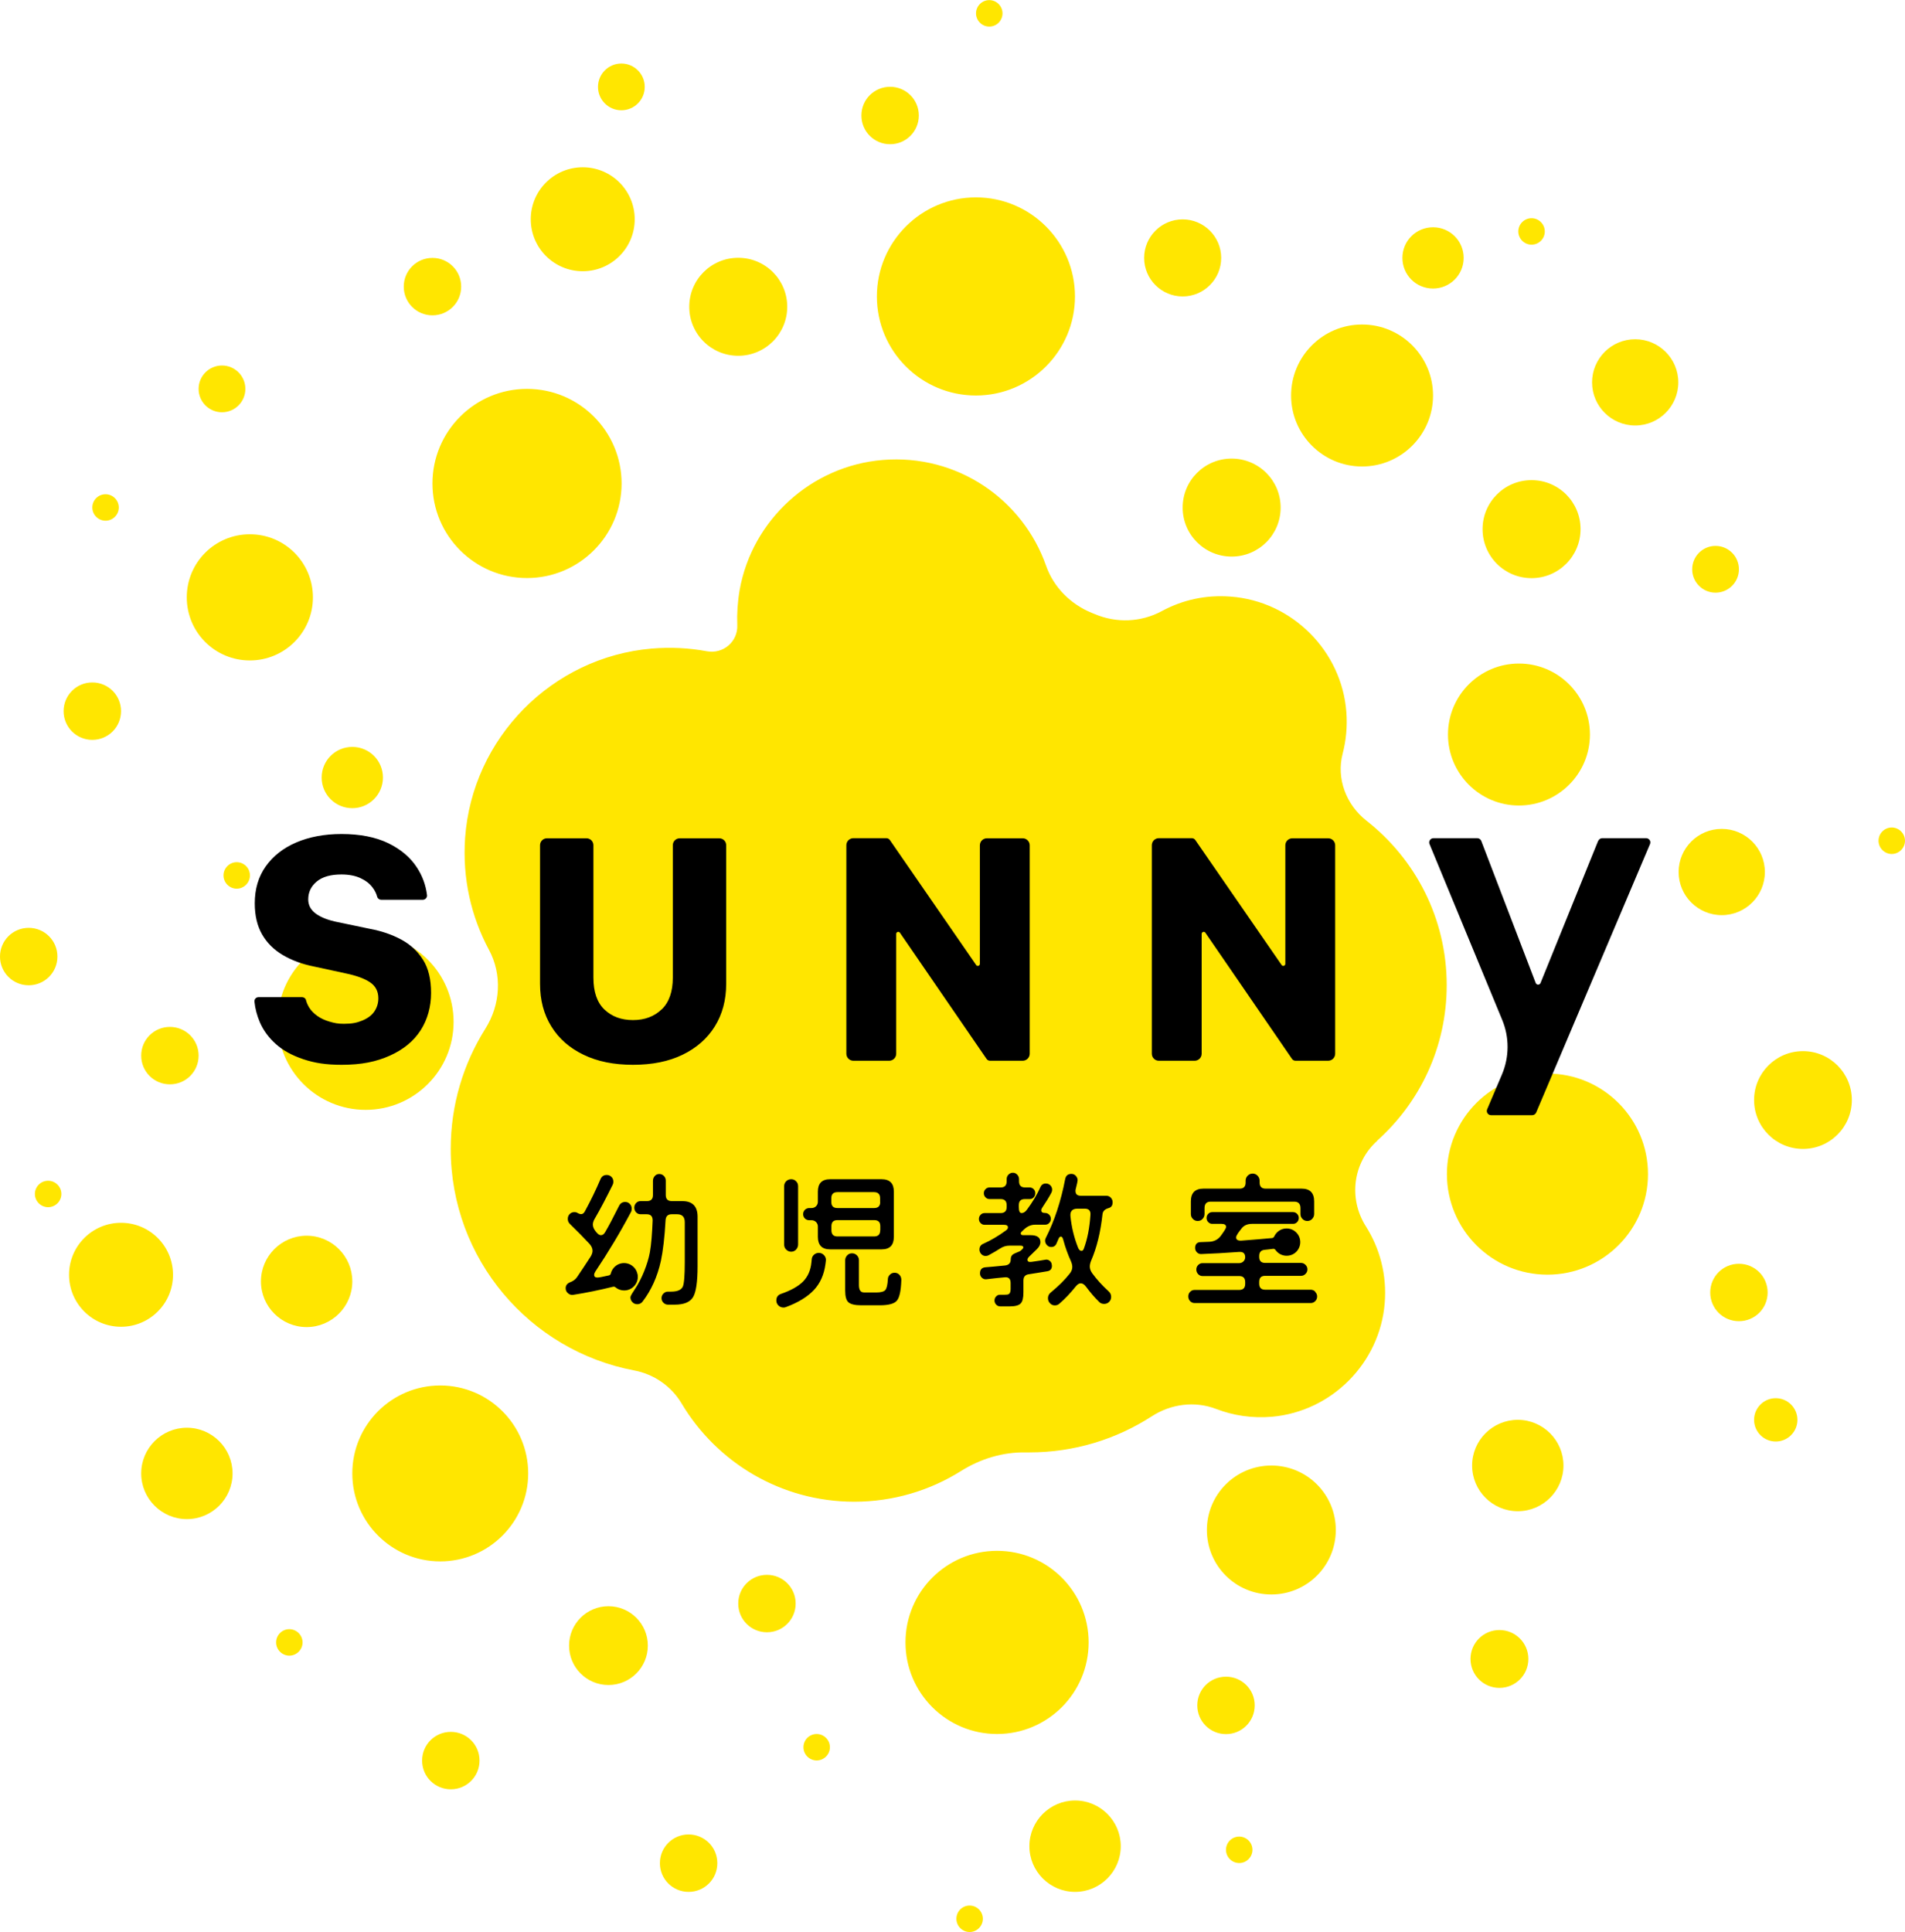
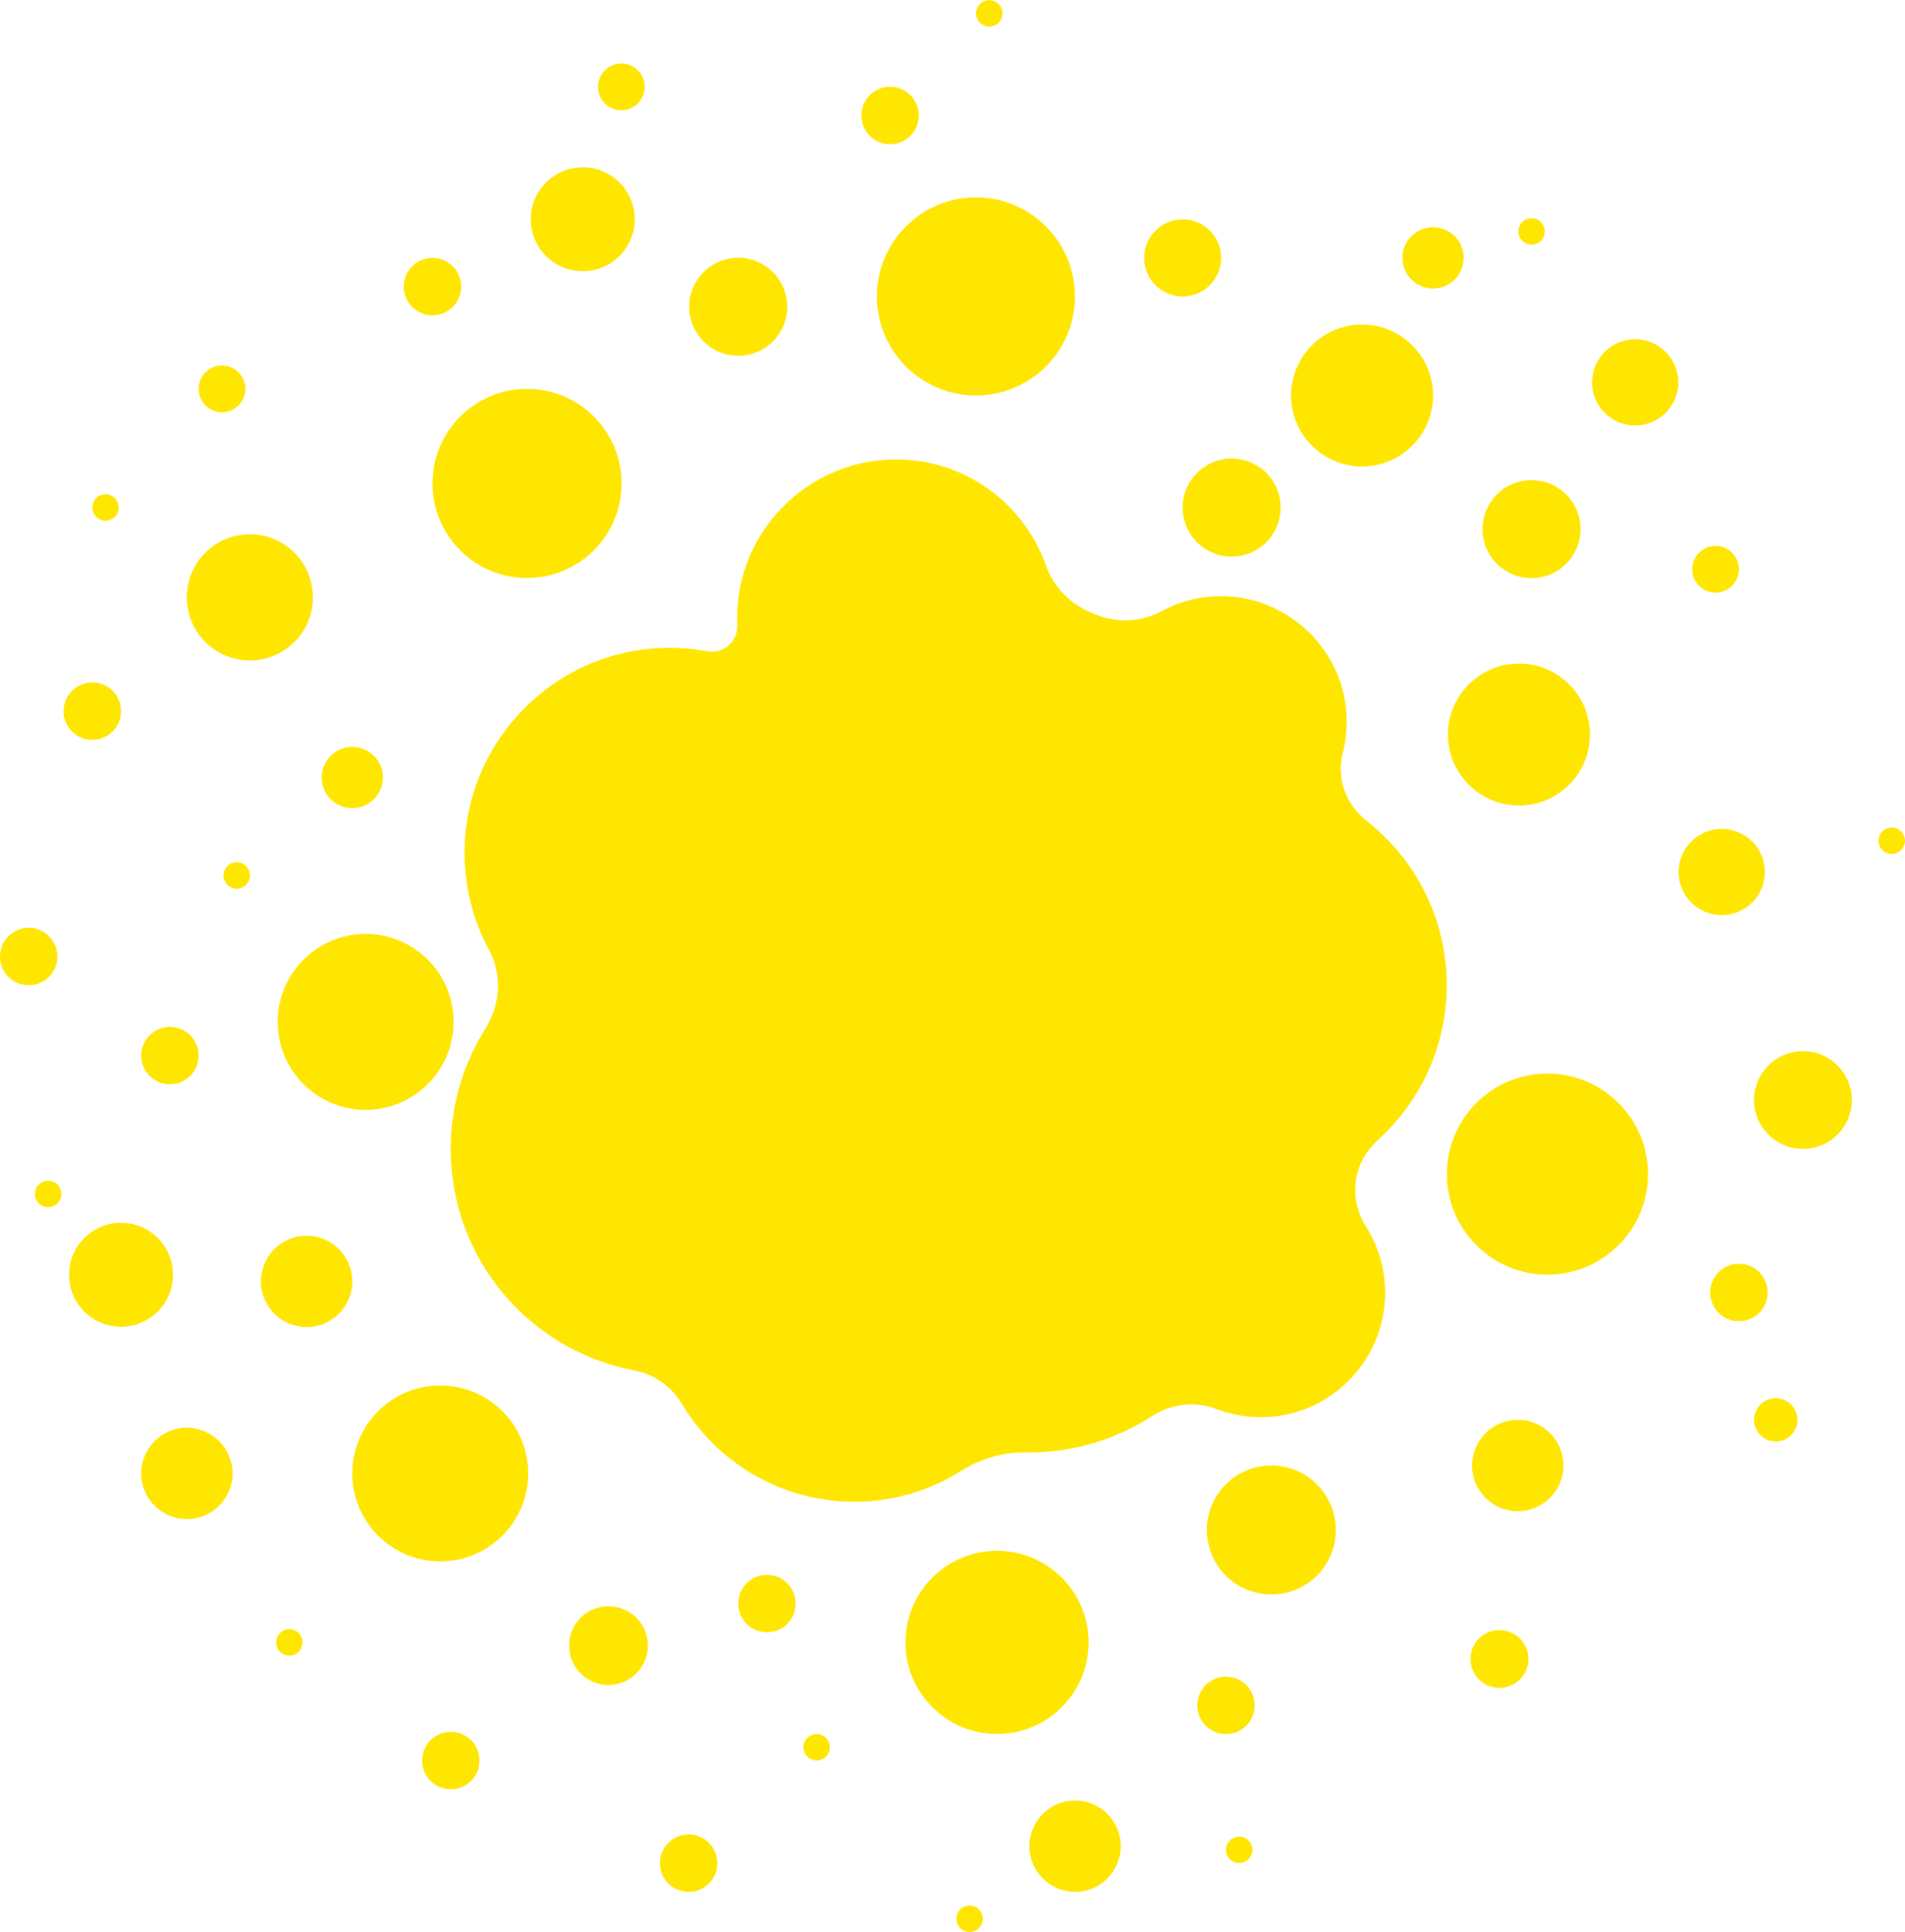
<svg xmlns="http://www.w3.org/2000/svg" viewBox="0 0 178.49 181">
  <path d="m129.05 106.86c-2.3 2.06-2.72 5.43-1.07 8.03 1.3 2.05 1.98 4.55 1.76 7.2-.46 5.6-4.96 10.13-10.55 10.63-1.86.16-3.63-.11-5.24-.73-2.01-.77-4.25-.47-6.05.7-3.3 2.13-7.23 3.37-11.45 3.37-.11 0-.23 0-.34 0-2.15-.04-4.24.6-6.06 1.74-2.9 1.82-6.33 2.88-10.01 2.88-6.88 0-12.9-3.7-16.18-9.21-.97-1.62-2.59-2.74-4.45-3.09-9.78-1.85-17.18-10.43-17.18-20.75 0-4.13 1.19-7.99 3.24-11.25 1.42-2.25 1.6-5.07.34-7.41-1.66-3.09-2.5-6.68-2.23-10.49.67-9.34 8.14-16.92 17.47-17.72 1.78-.15 3.52-.06 5.18.25 1.53.28 2.92-.9 2.85-2.46-.04-1.06.03-2.15.22-3.27 1.17-6.59 6.73-11.64 13.4-12.19 7.03-.58 13.14 3.73 15.31 9.9.71 2.03 2.31 3.62 4.3 4.43.08.03.16.07.25.1 2.04.87 4.34.78 6.29-.27s4.11-1.54 6.46-1.36c5.75.43 10.42 5.09 10.84 10.84.1 1.35-.03 2.65-.35 3.88-.61 2.34.34 4.79 2.24 6.28 4.57 3.58 7.51 9.14 7.51 15.4 0 5.79-2.51 10.98-6.51 14.56zm-35.63 38.42c-4.74 0-8.58 3.84-8.58 8.58s3.84 8.58 8.58 8.58 8.58-3.84 8.58-8.58-3.84-8.58-8.58-8.58zm17.39-97.73c0 2.53 2.05 4.59 4.59 4.59s4.59-2.05 4.59-4.59-2.05-4.59-4.59-4.59-4.59 2.05-4.59 4.59zm32.69 6.61c2.53 0 4.59-2.05 4.59-4.59s-2.05-4.59-4.59-4.59-4.59 2.05-4.59 4.59 2.05 4.59 4.59 4.59zm-74.33-20.83c2.53 0 4.59-2.05 4.59-4.59s-2.05-4.59-4.59-4.59-4.59 2.05-4.59 4.59 2.05 4.59 4.59 4.59zm-14.57-7.92c2.69 0 4.87-2.18 4.87-4.87s-2.18-4.87-4.87-4.87-4.87 2.18-4.87 4.87 2.18 4.87 4.87 4.87zm-43.26 98.88c2.69 0 4.87-2.18 4.87-4.87s-2.18-4.87-4.87-4.87-4.87 2.18-4.87 4.87 2.18 4.87 4.87 4.87zm12.07-62.42c3.26 0 5.91-2.64 5.91-5.91s-2.64-5.91-5.91-5.91-5.91 2.64-5.91 5.91 2.64 5.91 5.91 5.91zm17.11-16.58c0 4.9 3.97 8.86 8.86 8.86s8.86-3.97 8.86-8.86-3.97-8.86-8.86-8.86-8.86 3.97-8.86 8.86zm8.97 92.74c0-4.55-3.69-8.24-8.24-8.24s-8.24 3.69-8.24 8.24 3.69 8.24 8.24 8.24 8.24-3.69 8.24-8.24zm32.67-110.26c0 5.13 4.16 9.28 9.28 9.28s9.28-4.16 9.28-9.28-4.16-9.28-9.28-9.28-9.28 4.16-9.28 9.28zm-47.9 59.72c-4.55 0-8.24 3.69-8.24 8.24s3.69 8.24 8.24 8.24 8.24-3.69 8.24-8.24-3.69-8.24-8.24-8.24zm110.73 13.08c-5.21 0-9.42 4.22-9.42 9.42s4.22 9.42 9.42 9.42 9.42-4.22 9.42-9.42-4.22-9.42-9.42-9.42zm-9.32-31.76c0 3.67 2.98 6.65 6.65 6.65s6.65-2.98 6.65-6.65-2.98-6.65-6.65-6.65-6.65 2.98-6.65 6.65zm-8.05-25.11c3.67 0 6.65-2.98 6.65-6.65s-2.98-6.65-6.65-6.65-6.65 2.98-6.65 6.65 2.98 6.65 6.65 6.65zm-94.61 32.01c1.58 0 2.87-1.28 2.87-2.87s-1.28-2.87-2.87-2.87-2.87 1.28-2.87 2.87 1.28 2.87 2.87 2.87zm101.26-48.68c1.58 0 2.87-1.28 2.87-2.87s-1.28-2.87-2.87-2.87-2.87 1.28-2.87 2.87 1.28 2.87 2.87 2.87zm-105.54 88.73c-2.36 0-4.28 1.92-4.28 4.28s1.92 4.28 4.28 4.28 4.28-1.92 4.28-4.28-1.92-4.28-4.28-4.28zm72 52.91c-2.36 0-4.28 1.92-4.28 4.28s1.92 4.28 4.28 4.28 4.28-1.92 4.28-4.28-1.92-4.28-4.28-4.28zm-83.22-34.92c-2.36 0-4.28 1.92-4.28 4.28s1.92 4.28 4.28 4.28 4.28-1.92 4.28-4.28-1.92-4.28-4.28-4.28zm124.7-.74c-2.36 0-4.28 1.92-4.28 4.28s1.92 4.28 4.28 4.28 4.28-1.92 4.28-4.28-1.92-4.28-4.28-4.28zm-23.09 4.28c-3.34 0-6.04 2.7-6.04 6.04s2.7 6.04 6.04 6.04 6.04-2.7 6.04-6.04-2.7-6.04-6.04-6.04zm42.2-59.64c-2.23 0-4.04 1.81-4.04 4.04s1.81 4.04 4.04 4.04 4.04-1.81 4.04-4.04-1.81-4.04-4.04-4.04zm-8.11-37.79c2.23 0 4.04-1.81 4.04-4.04s-1.81-4.04-4.04-4.04-4.04 1.81-4.04 4.04 1.81 4.04 4.04 4.04zm-42.4-12.09c1.99 0 3.61-1.62 3.61-3.61s-1.62-3.61-3.61-3.61-3.61 1.62-3.61 3.61 1.62 3.61 3.61 3.61zm32.69-4.85c.69 0 1.24-.56 1.24-1.24s-.56-1.24-1.24-1.24-1.24.56-1.24 1.24.56 1.24 1.24 1.24zm-50.81-20.43c.69 0 1.24-.56 1.24-1.24s-.56-1.24-1.24-1.24-1.24.56-1.24 1.24.56 1.24 1.24 1.24zm-88.18 108.12c-.69 0-1.24.56-1.24 1.24s.56 1.24 1.24 1.24 1.24-.56 1.24-1.24-.56-1.24-1.24-1.24zm22.6 42.01c-.69 0-1.24.56-1.24 1.24s.56 1.24 1.24 1.24 1.24-.56 1.24-1.24-.56-1.24-1.24-1.24zm-3.69-70.61c0-.69-.56-1.24-1.24-1.24s-1.24.56-1.24 1.24.56 1.24 1.24 1.24 1.24-.56 1.24-1.24zm92.69 90.04c-.69 0-1.24.56-1.24 1.24s.56 1.24 1.24 1.24 1.24-.56 1.24-1.24-.56-1.24-1.24-1.24zm-39.59-9.61c-.69 0-1.24.56-1.24 1.24s.56 1.24 1.24 1.24 1.24-.56 1.24-1.24-.56-1.24-1.24-1.24zm14.33 16.07c-.69 0-1.24.56-1.24 1.24s.56 1.24 1.24 1.24 1.24-.56 1.24-1.24-.56-1.24-1.24-1.24zm-80.96-132.21c-.69 0-1.24.56-1.24 1.24s.56 1.24 1.24 1.24 1.24-.56 1.24-1.24-.56-1.24-1.24-1.24zm167.36 31.22c-.69 0-1.24.56-1.24 1.24s.56 1.24 1.24 1.24 1.24-.56 1.24-1.24-.56-1.24-1.24-1.24zm-36.76 75.18c-1.5 0-2.71 1.21-2.71 2.71s1.21 2.71 2.71 2.71 2.71-1.21 2.71-2.71-1.21-2.71-2.71-2.71zm-83.48-2.23c-2.04 0-3.69 1.65-3.69 3.69s1.65 3.69 3.69 3.69 3.69-1.65 3.69-3.69-1.65-3.69-3.69-3.69zm-54.32-63.55c-1.49 0-2.69 1.2-2.69 2.69s1.2 2.69 2.69 2.69 2.69-1.2 2.69-2.69-1.2-2.69-2.69-2.69zm13.23 9.28c-1.49 0-2.69 1.2-2.69 2.69s1.2 2.69 2.69 2.69 2.69-1.2 2.69-2.69-1.2-2.69-2.69-2.69zm26.32 66.04c-1.49 0-2.69 1.2-2.69 2.69s1.2 2.69 2.69 2.69 2.69-1.2 2.69-2.69-1.2-2.69-2.69-2.69zm29.62-14.71c-1.49 0-2.69 1.2-2.69 2.69s1.2 2.69 2.69 2.69 2.69-1.2 2.69-2.69-1.2-2.69-2.69-2.69zm91.07-29.14c-1.49 0-2.69 1.2-2.69 2.69s1.2 2.69 2.69 2.69 2.69-1.2 2.69-2.69-1.2-2.69-2.69-2.69zm-154.28-54.46c-1.49 0-2.69 1.2-2.69 2.69s1.2 2.69 2.69 2.69 2.69-1.2 2.69-2.69-1.2-2.69-2.69-2.69zm55.87 107.92c-1.49 0-2.69 1.2-2.69 2.69s1.2 2.69 2.69 2.69 2.69-1.2 2.69-2.69-1.2-2.69-2.69-2.69zm50.35-14.78c-1.49 0-2.69 1.2-2.69 2.69s1.2 2.69 2.69 2.69 2.69-1.2 2.69-2.69-1.2-2.69-2.69-2.69zm-31.47-143.56c1.49 0 2.69-1.2 2.69-2.69s-1.2-2.69-2.69-2.69-2.69 1.2-2.69 2.69 1.2 2.69 2.69 2.69zm-42.88 16.03c1.49 0 2.69-1.2 2.69-2.69s-1.2-2.69-2.69-2.69-2.69 1.2-2.69 2.69 1.2 2.69 2.69 2.69zm-17.53 6.89c0-1.21-.98-2.19-2.19-2.19s-2.19.98-2.19 2.19.98 2.19 2.19 2.19 2.19-.98 2.19-2.19zm35.23-26.1c1.21 0 2.19-.98 2.19-2.19s-.98-2.19-2.19-2.19-2.19.98-2.19 2.19.98 2.19 2.19 2.19zm104.71 43c0-1.21-.98-2.19-2.19-2.19s-2.19.98-2.19 2.19.98 2.19 2.19 2.19 2.19-.98 2.19-2.19zm3.45 77.65c-1.12 0-2.03.91-2.03 2.03s.91 2.03 2.03 2.03 2.03-.91 2.03-2.03-.91-2.03-2.03-2.03zm2.55-32.51c-2.53 0-4.58 2.05-4.58 4.58s2.05 4.58 4.58 4.58 4.58-2.05 4.58-4.58-2.05-4.58-4.58-4.58z" fill="#ffe600" />
-   <path d="m28.3 93.41c.17 0 .33.11.37.28.06.24.16.46.29.68.19.31.45.57.77.8s.71.41 1.16.54.76.2 1.33.2c.78 0 1.23-.1 1.74-.31.5-.21.88-.49 1.12-.85s.37-.77.37-1.23c0-.65-.26-1.15-.78-1.5s-1.29-.63-2.31-.84l-2.95-.64c-1.11-.22-2.08-.58-2.91-1.07s-1.48-1.13-1.94-1.93-.69-1.77-.69-2.92c0-1.33.34-2.49 1.03-3.46s1.64-1.72 2.86-2.24 2.63-.79 4.24-.79c1.74 0 3.2.29 4.38.86 1.18.58 2.07 1.33 2.68 2.27.53.81.84 1.68.95 2.6.03.23-.17.43-.4.43h-3.89c-.17 0-.33-.11-.38-.28-.08-.31-.23-.61-.44-.88-.27-.36-.65-.65-1.13-.87s-1.08-.34-1.78-.34c-1.01 0-1.78.22-2.31.66s-.8 1-.8 1.67c0 .56.25 1.01.74 1.36s1.18.61 2.05.78l3.02.63c1.07.2 2.03.53 2.89.99s1.54 1.09 2.05 1.89.76 1.84.76 3.12-.33 2.49-.98 3.5-1.61 1.8-2.88 2.37-2.65.86-4.52.86c-1.47 0-2.53-.17-3.58-.52s-1.91-.82-2.58-1.42-1.17-1.28-1.5-2.04c-.27-.63-.44-1.27-.51-1.94-.02-.23.16-.42.39-.42h4.04zm33.7 1.15c.69-.67 1.04-1.66 1.04-2.98v-12.4c0-.36.29-.65.65-.65h3.7c.36 0 .65.29.65.65v12.98c0 1.53-.36 2.86-1.07 4s-1.72 2.02-3.02 2.65-2.85.94-4.64.94-3.33-.31-4.63-.94c-1.31-.63-2.32-1.51-3.02-2.65-.71-1.14-1.06-2.47-1.06-4v-12.98c0-.36.29-.65.65-.65h3.7c.36 0 .65.29.65.65v12.4c0 1.33.34 2.33 1.03 2.99s1.58.99 2.68.99 2-.34 2.69-1.01zm17.3 4.14v-19.52c0-.37.3-.66.66-.66h3.09c.13 0 .26.07.33.18l8.08 11.7c.11.16.35.08.35-.11v-11.1c0-.37.3-.66.66-.66h3.35c.37 0 .66.3.66.66v19.52c0 .37-.3.66-.66.66h-3.06c-.13 0-.26-.07-.33-.18l-8.11-11.81c-.11-.16-.35-.08-.35.11v11.22c0 .37-.3.66-.66.66h-3.35c-.37 0-.66-.3-.66-.66zm28.62 0v-19.52c0-.37.3-.66.66-.66h3.09c.13 0 .26.07.33.18l8.08 11.7c.11.16.35.08.35-.11v-11.1c0-.37.3-.66.66-.66h3.35c.37 0 .66.3.66.66v19.52c0 .37-.3.66-.66.66h-3.06c-.13 0-.26-.07-.33-.18l-8.11-11.81c-.11-.16-.35-.08-.35.11v11.22c0 .37-.3.66-.66.66h-3.35c-.37 0-.66-.3-.66-.66zm41.82-19.93-5.4 13.32c-.08.2-.37.2-.45 0l-5.1-13.31c-.06-.15-.21-.26-.37-.26h-4.11c-.28 0-.48.29-.37.55l6.81 16.47c.68 1.64.67 3.48-.02 5.11l-1.39 3.27c-.11.26.08.55.37.55h3.85c.16 0 .3-.1.37-.24l10.67-25.16c.11-.26-.08-.55-.37-.55h-4.11c-.16 0-.31.1-.37.25zm-85.8 33.75h-1c-.37 0-.56-.19-.56-.57v-1.35c0-.17-.06-.32-.18-.44s-.26-.18-.43-.18-.31.06-.42.19c-.12.13-.17.28-.17.45v1.33c0 .38-.19.57-.56.57h-.6c-.17 0-.31.06-.42.18s-.17.26-.17.43.06.32.17.44.25.18.42.18h.57c.38 0 .56.19.56.58-.05 1.27-.13 2.27-.26 2.99-.2 1.1-.77 2.51-1.39 3.43-.19.29-.43.64-.43.78 0 .18.06.33.19.46.12.13.28.19.45.19.2 0 .37-.08.5-.25.81-1.06 1.38-2.32 1.71-3.8.2-.94.35-2.21.44-3.81.02-.38.21-.57.57-.57h.51c.48 0 .72.25.72.74v3.72c0 1.26-.06 2.03-.18 2.31-.14.32-.51.48-1.11.48h-.29c-.16 0-.3.06-.42.18s-.18.26-.18.43.06.31.18.43.26.18.42.18h.65c.86 0 1.43-.24 1.71-.71s.42-1.44.42-2.9v-4.63c0-.97-.48-1.46-1.43-1.46zm34.61 6c0-.16-.06-.29-.19-.4-.12-.1-.26-.14-.41-.11-.31.06-.74.12-1.29.2-.26.04-.39-.03-.39-.2 0-.09.06-.19.17-.3l.69-.67c.23-.22.35-.44.35-.68 0-.43-.31-.65-.92-.65h-.68c-.16 0-.24-.05-.24-.16 0-.06.03-.12.1-.18l.21-.2c.31-.29.65-.44 1.04-.44h.93c.15 0 .28-.05.38-.16.11-.11.16-.24.16-.39s-.05-.28-.16-.39-.23-.16-.38-.16c-.24 0-.36-.08-.36-.25 0-.08.03-.16.1-.26.33-.49.62-.95.85-1.39.05-.09.07-.18.07-.28 0-.16-.06-.3-.17-.41s-.25-.17-.42-.17c-.24 0-.41.11-.51.34-.31.7-.73 1.4-1.25 2.1-.16.22-.33.33-.51.33s-.26-.19-.26-.57v-.17c0-.38.18-.57.56-.57h.46c.15 0 .27-.05.37-.16s.15-.24.15-.39-.05-.28-.15-.38-.23-.16-.37-.16h-.44c-.37 0-.56-.19-.56-.57v-.21c0-.16-.06-.3-.17-.42-.12-.12-.25-.18-.41-.18s-.29.06-.41.18-.17.26-.17.42v.21c0 .38-.19.57-.56.57h-1.04c-.15 0-.28.05-.38.16-.11.1-.16.23-.16.38s.05.28.16.39.23.16.38.16h1.04c.37 0 .56.19.56.57v.17c0 .38-.19.57-.56.57h-1.5c-.15 0-.28.05-.38.16-.11.11-.16.24-.16.39s.05.28.16.39.23.16.38.16h1.82c.24 0 .36.08.36.24 0 .1-.06.2-.18.28-.71.52-1.42.94-2.14 1.26-.23.1-.35.28-.35.54 0 .16.06.3.17.42s.25.18.41.18c.1 0 .19-.02.28-.07.46-.25.83-.47 1.09-.64s.55-.26.87-.26h1c.19 0 .29.05.29.16 0 .07-.04.13-.12.2l-.1.09c-.06.06-.18.12-.35.18s-.3.13-.4.19c-.14.1-.21.26-.21.47 0 .34-.18.53-.53.57-.76.08-1.37.13-1.85.17-.33.03-.5.22-.5.57 0 .16.06.3.18.41s.26.16.42.14c.76-.09 1.32-.15 1.69-.18.39-.05.58.13.58.54v.55c0 .28-.07.45-.22.5-.06.03-.18.04-.33.04h-.44c-.15 0-.27.05-.37.16-.1.1-.15.23-.15.38s.05.28.16.39.23.16.37.16h.92c.49 0 .82-.09 1-.27s.26-.53.26-1.05v-1.1c0-.35.17-.55.51-.59.79-.12 1.36-.22 1.73-.28.29-.05.43-.22.43-.52zm5.12-6.5h-2.4c-.33 0-.5-.15-.5-.45 0-.07 0-.14.03-.21.11-.44.17-.71.17-.79 0-.16-.06-.3-.17-.42s-.25-.18-.42-.18c-.32 0-.52.17-.58.5-.4 2.07-1 3.9-1.82 5.51-.04.08-.06.16-.06.24 0 .16.06.3.17.42s.24.18.4.18c.24 0 .41-.11.5-.33l.19-.44c.06-.14.14-.21.22-.21.09 0 .16.09.21.26.2.75.45 1.43.74 2.07.08.19.12.36.12.52 0 .22-.08.42-.24.62-.46.59-1.06 1.18-1.79 1.78-.17.14-.25.32-.25.52 0 .19.06.35.19.48.12.13.27.2.45.2.17 0 .31-.05.43-.16.54-.47 1.05-1.01 1.53-1.61.16-.2.31-.3.47-.3.17 0 .33.1.49.31.4.54.81 1.02 1.24 1.44.12.12.27.18.46.18s.34-.06.47-.19.19-.29.19-.47c0-.21-.08-.38-.24-.52-.6-.55-1.11-1.11-1.54-1.7-.15-.21-.22-.42-.22-.62 0-.16.04-.34.12-.54.54-1.24.89-2.69 1.07-4.36.03-.28.21-.47.56-.57.26-.07.39-.25.39-.55 0-.17-.06-.31-.17-.43-.12-.12-.25-.18-.41-.18zm-2.12 4.96c-.05.13-.12.2-.22.2-.13 0-.24-.1-.32-.3-.36-.91-.6-1.87-.71-2.9-.06-.5.16-.75.65-.75h.68c.39 0 .57.19.54.58-.08 1.23-.29 2.28-.62 3.17zm-27.42.28c.18 0 .34-.07.46-.2s.19-.29.19-.48v-5.45c0-.19-.06-.35-.19-.47-.12-.13-.28-.19-.46-.19s-.34.06-.47.19-.19.29-.19.47v5.45c0 .19.06.35.19.48s.29.2.47.2zm2.58.11c-.17 0-.31.06-.44.17-.12.11-.2.25-.21.41l-.03.3c-.07.75-.34 1.35-.78 1.8-.45.45-1.14.84-2.07 1.16-.3.1-.44.31-.44.62 0 .19.07.35.2.47.13.13.29.19.48.19.06 0 .13-.01.21-.04 1.15-.42 2.02-.96 2.62-1.59.6-.64.96-1.45 1.09-2.43l.04-.31c.03-.2-.03-.37-.16-.52s-.3-.23-.49-.23zm7.04-1.51v-4.23c0-.77-.38-1.16-1.15-1.16h-4.82c-.77 0-1.15.39-1.15 1.16v.96c0 .32-.26.58-.58.58h-.23c-.31 0-.57.25-.57.57s.25.57.57.57h.23c.32 0 .58.26.58.58v.97c0 .78.38 1.18 1.15 1.18h4.82c.77 0 1.15-.39 1.15-1.18zm-1.28-.61c0 .39-.19.58-.57.58h-3.43c-.38 0-.57-.19-.57-.58v-.38c0-.38.18-.57.56-.57h3.46c.37 0 .56.19.56.57v.38zm0-2.65c0 .38-.19.57-.56.57h-3.46c-.37 0-.56-.19-.56-.57v-.35c0-.38.19-.57.57-.57h3.43c.38 0 .57.19.57.57v.35zm1.34 6.63c-.17 0-.31.06-.43.18s-.19.26-.19.42c-.03.53-.11.87-.24 1.02s-.42.23-.85.23h-.92c-.18 0-.31 0-.39-.03-.2-.06-.31-.28-.31-.67v-2.32c0-.18-.06-.33-.19-.46s-.28-.19-.46-.19-.33.06-.45.19-.19.28-.19.46v2.83c0 .56.1.93.31 1.11.2.18.6.28 1.18.28h1.75c.81 0 1.35-.14 1.6-.43s.39-.94.42-1.95c0-.18-.05-.33-.17-.47-.12-.13-.28-.2-.45-.2zm28.41-4.85c.18 0 .33-.06.45-.19s.19-.28.19-.46v-.55c0-.41.19-.61.58-.61h7.81c.4 0 .6.2.6.61v.55c0 .18.06.33.19.46.12.13.28.19.45.19s.33-.06.45-.19.19-.28.19-.46v-1.18c0-.8-.39-1.2-1.18-1.2h-3.37c-.37 0-.56-.19-.56-.57v-.17c0-.18-.06-.33-.19-.47-.13-.13-.28-.2-.46-.2-.19 0-.34.07-.47.2s-.19.29-.19.47v.17c0 .38-.19.57-.56.57h-3.39c-.79 0-1.18.4-1.18 1.2v1.18c0 .18.06.33.19.46.12.13.28.19.45.19zm11.01 6.62c-.12-.12-.26-.18-.43-.18h-4.26c-.37 0-.56-.19-.56-.57v-.16c0-.38.18-.57.56-.57h3.36c.16 0 .3-.06.42-.18s.18-.26.18-.43c0-.16-.06-.3-.18-.42s-.26-.18-.42-.18h-3.36c-.37 0-.56-.19-.56-.57v-.08c0-.36.18-.55.53-.58.07 0 .54-.06.78-.09.09-.01.17.03.22.11.27.38.74.61 1.27.52s.94-.51 1.03-1.03c.14-.81-.48-1.51-1.26-1.51-.52 0-.96.31-1.16.75-.04.08-.11.14-.19.15-.52.05-2.11.19-2.87.24-.34.02-.51-.08-.51-.3 0-.09.06-.22.18-.4.09-.12.18-.25.28-.37.22-.33.56-.5 1.03-.5h3.84c.15 0 .28-.05.38-.16.11-.11.16-.24.16-.39s-.05-.28-.16-.39-.23-.16-.38-.16h-7.56c-.15 0-.28.05-.38.16-.11.11-.16.24-.16.39s.05.28.16.39.23.16.38.16h.87c.28 0 .42.1.42.3 0 .1-.17.38-.51.84-.26.34-.62.52-1.07.54l-.78.03c-.36 0-.54.19-.54.55 0 .16.06.3.17.41s.25.17.4.16c1.04-.04 2.22-.1 3.54-.2.39-.03.58.14.58.5 0 .3-.25.55-.56.55h-3.44c-.16 0-.29.06-.41.18s-.17.26-.17.42c0 .17.06.31.17.43.12.12.25.18.41.18h3.44c.37 0 .56.19.56.57v.16c0 .38-.19.57-.56.57h-4.18c-.17 0-.31.06-.42.18-.12.12-.17.26-.17.43s.06.32.17.44c.12.12.26.18.42.18h10.87c.17 0 .31-.06.43-.18s.18-.27.18-.44c0-.16-.06-.3-.18-.42zm-63.5-1.64c-.09-.5-.5-.91-1-1.01-.71-.14-1.34.31-1.5.95-.02.09-.09.16-.18.18-.58.13-.93.2-1.07.2-.2 0-.31-.08-.31-.25 0-.09.04-.2.11-.31 1.21-1.81 2.33-3.67 3.34-5.58.05-.09.07-.19.07-.31 0-.18-.06-.33-.18-.45s-.26-.18-.43-.18c-.26 0-.45.12-.57.35-.53 1.06-.96 1.88-1.3 2.46-.11.2-.25.3-.4.3-.13 0-.25-.07-.37-.21l-.1-.11c-.19-.23-.29-.45-.29-.67 0-.16.05-.33.15-.51.56-.96 1.12-2.04 1.71-3.23.04-.08.06-.17.06-.28 0-.18-.06-.33-.18-.45s-.27-.18-.44-.18c-.28 0-.47.13-.58.38-.43 1.01-.92 2.02-1.47 3.03-.09.17-.21.26-.35.26-.09 0-.22-.04-.37-.13-.06-.04-.15-.06-.26-.06-.18 0-.32.06-.44.18s-.18.27-.18.45c0 .19.06.34.19.47.71.69 1.33 1.32 1.85 1.88.18.21.28.42.28.64 0 .17-.06.35-.18.55-.43.66-.85 1.3-1.28 1.93-.15.21-.36.37-.64.47-.28.11-.42.3-.42.56 0 .19.07.35.22.47.14.13.31.18.49.15 1.22-.19 2.47-.45 3.74-.76.07-.02.15 0 .21.05.22.19.51.3.82.3.79 0 1.41-.71 1.26-1.52z" />
</svg>